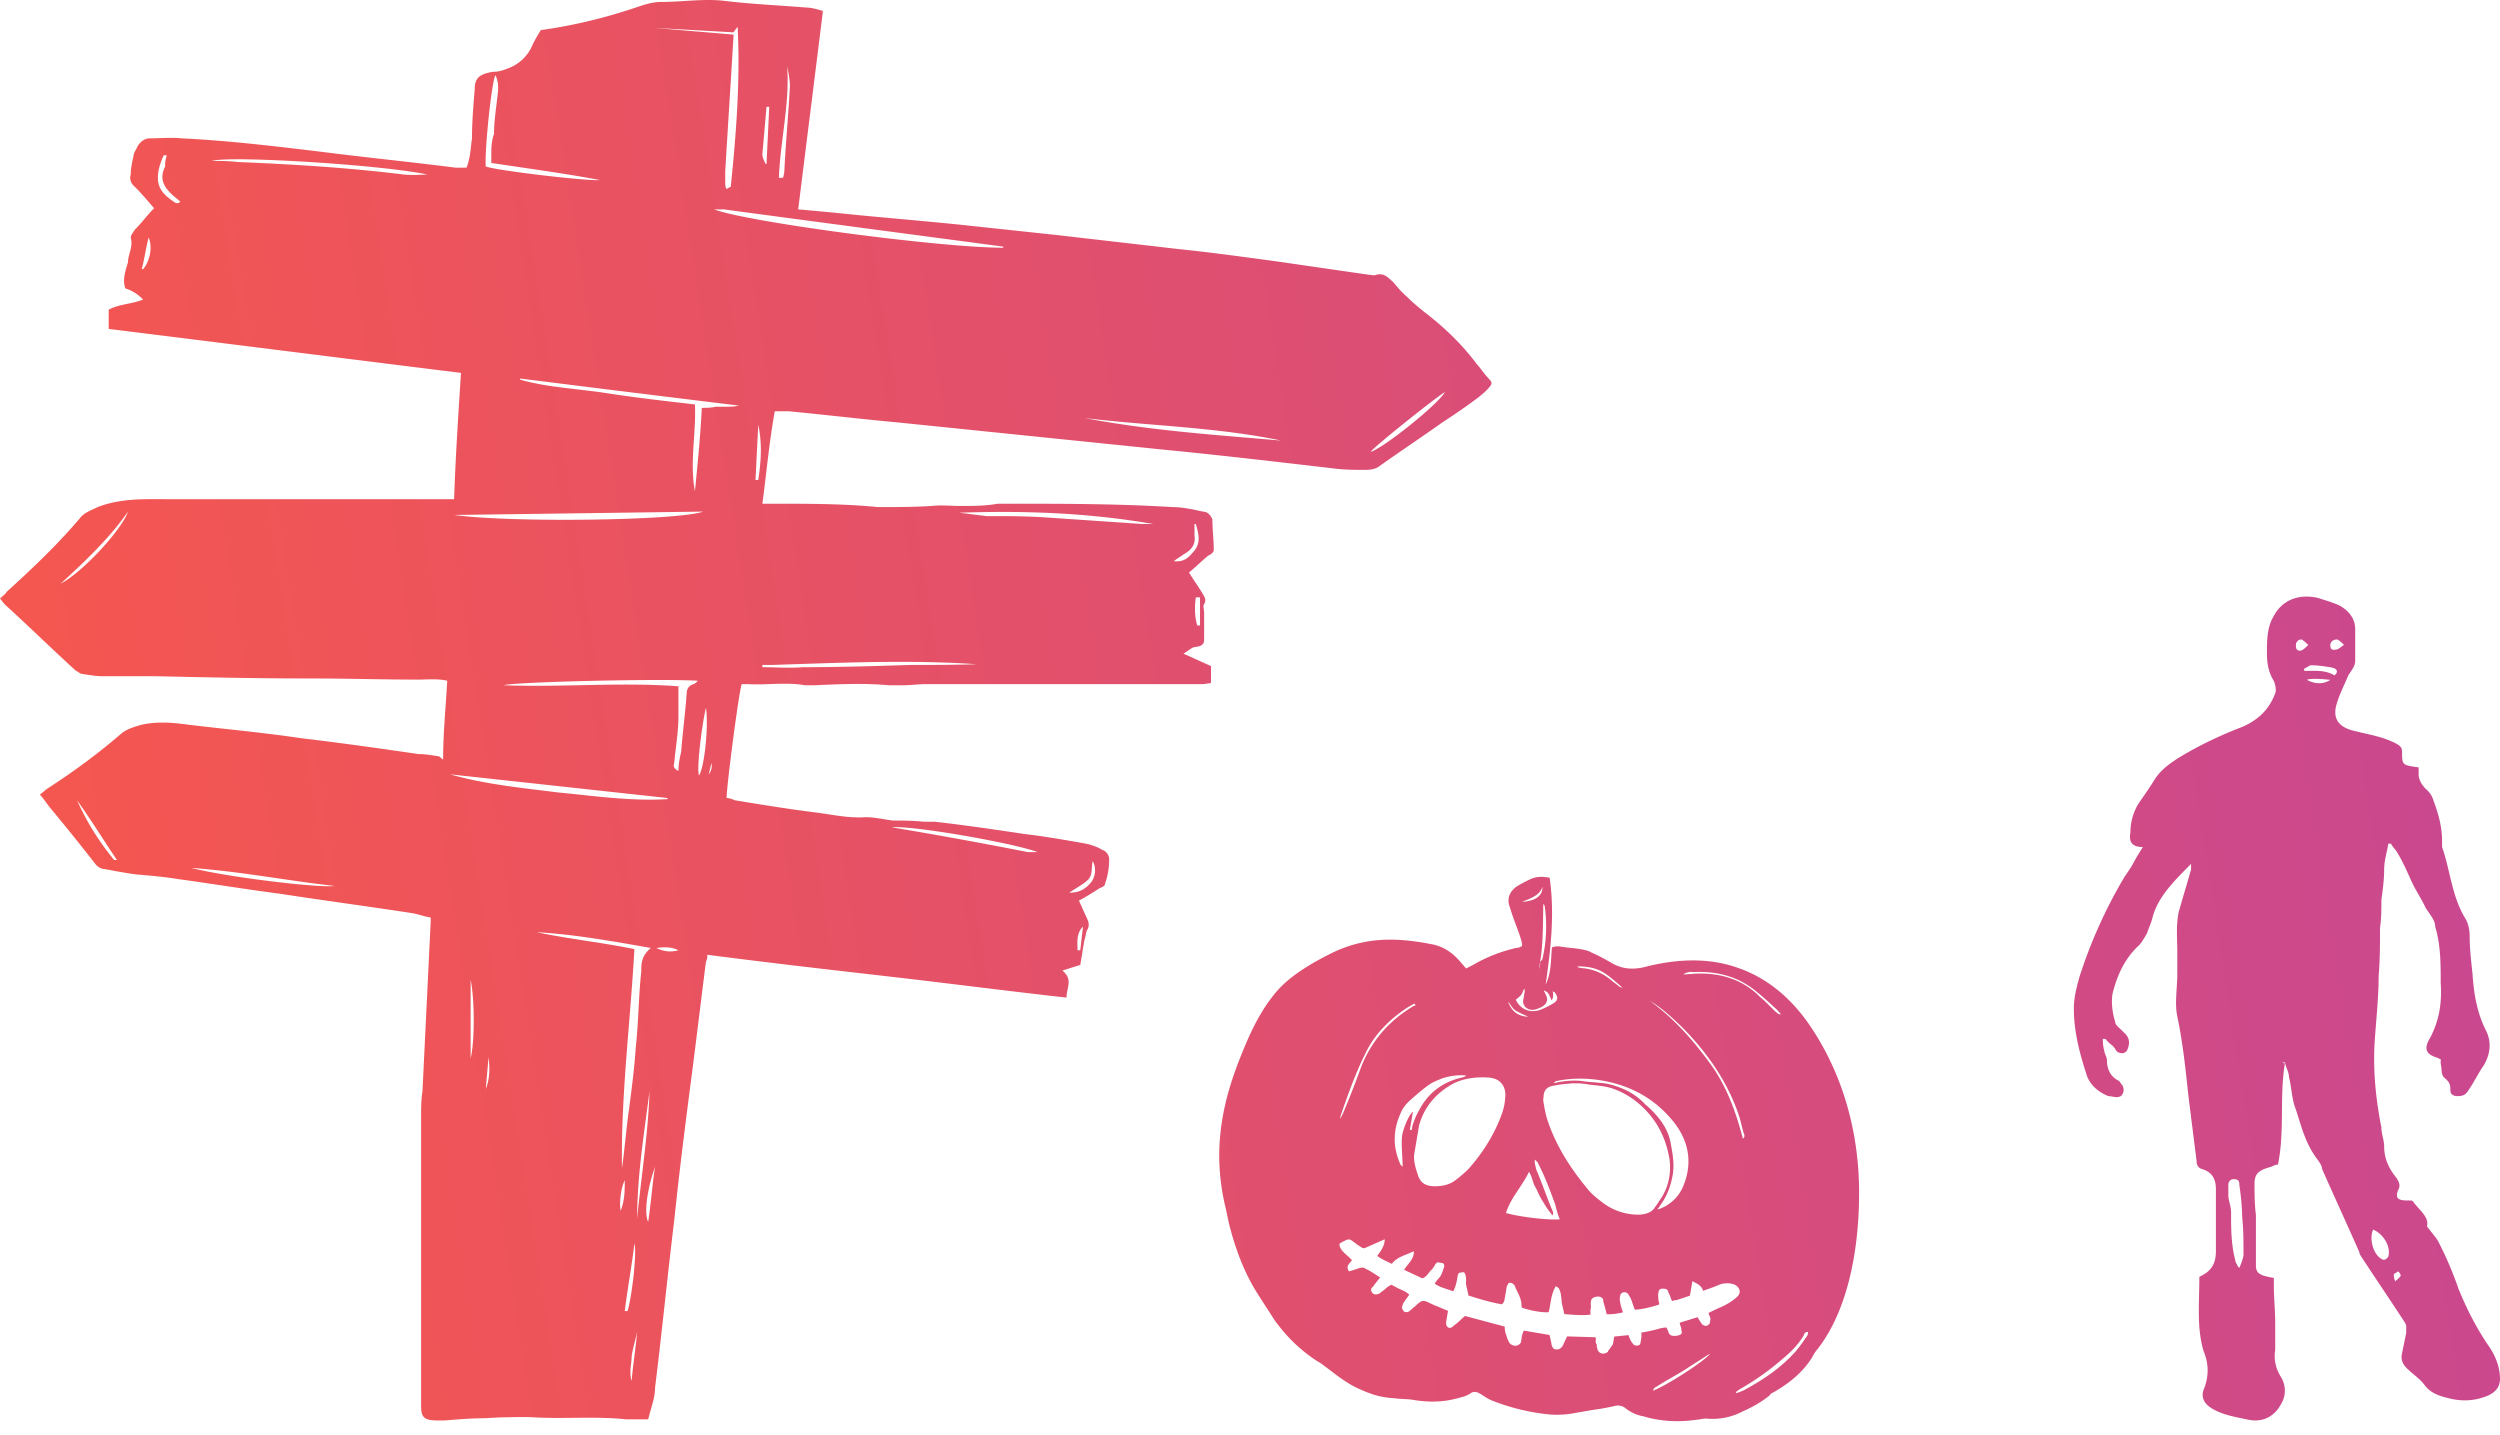
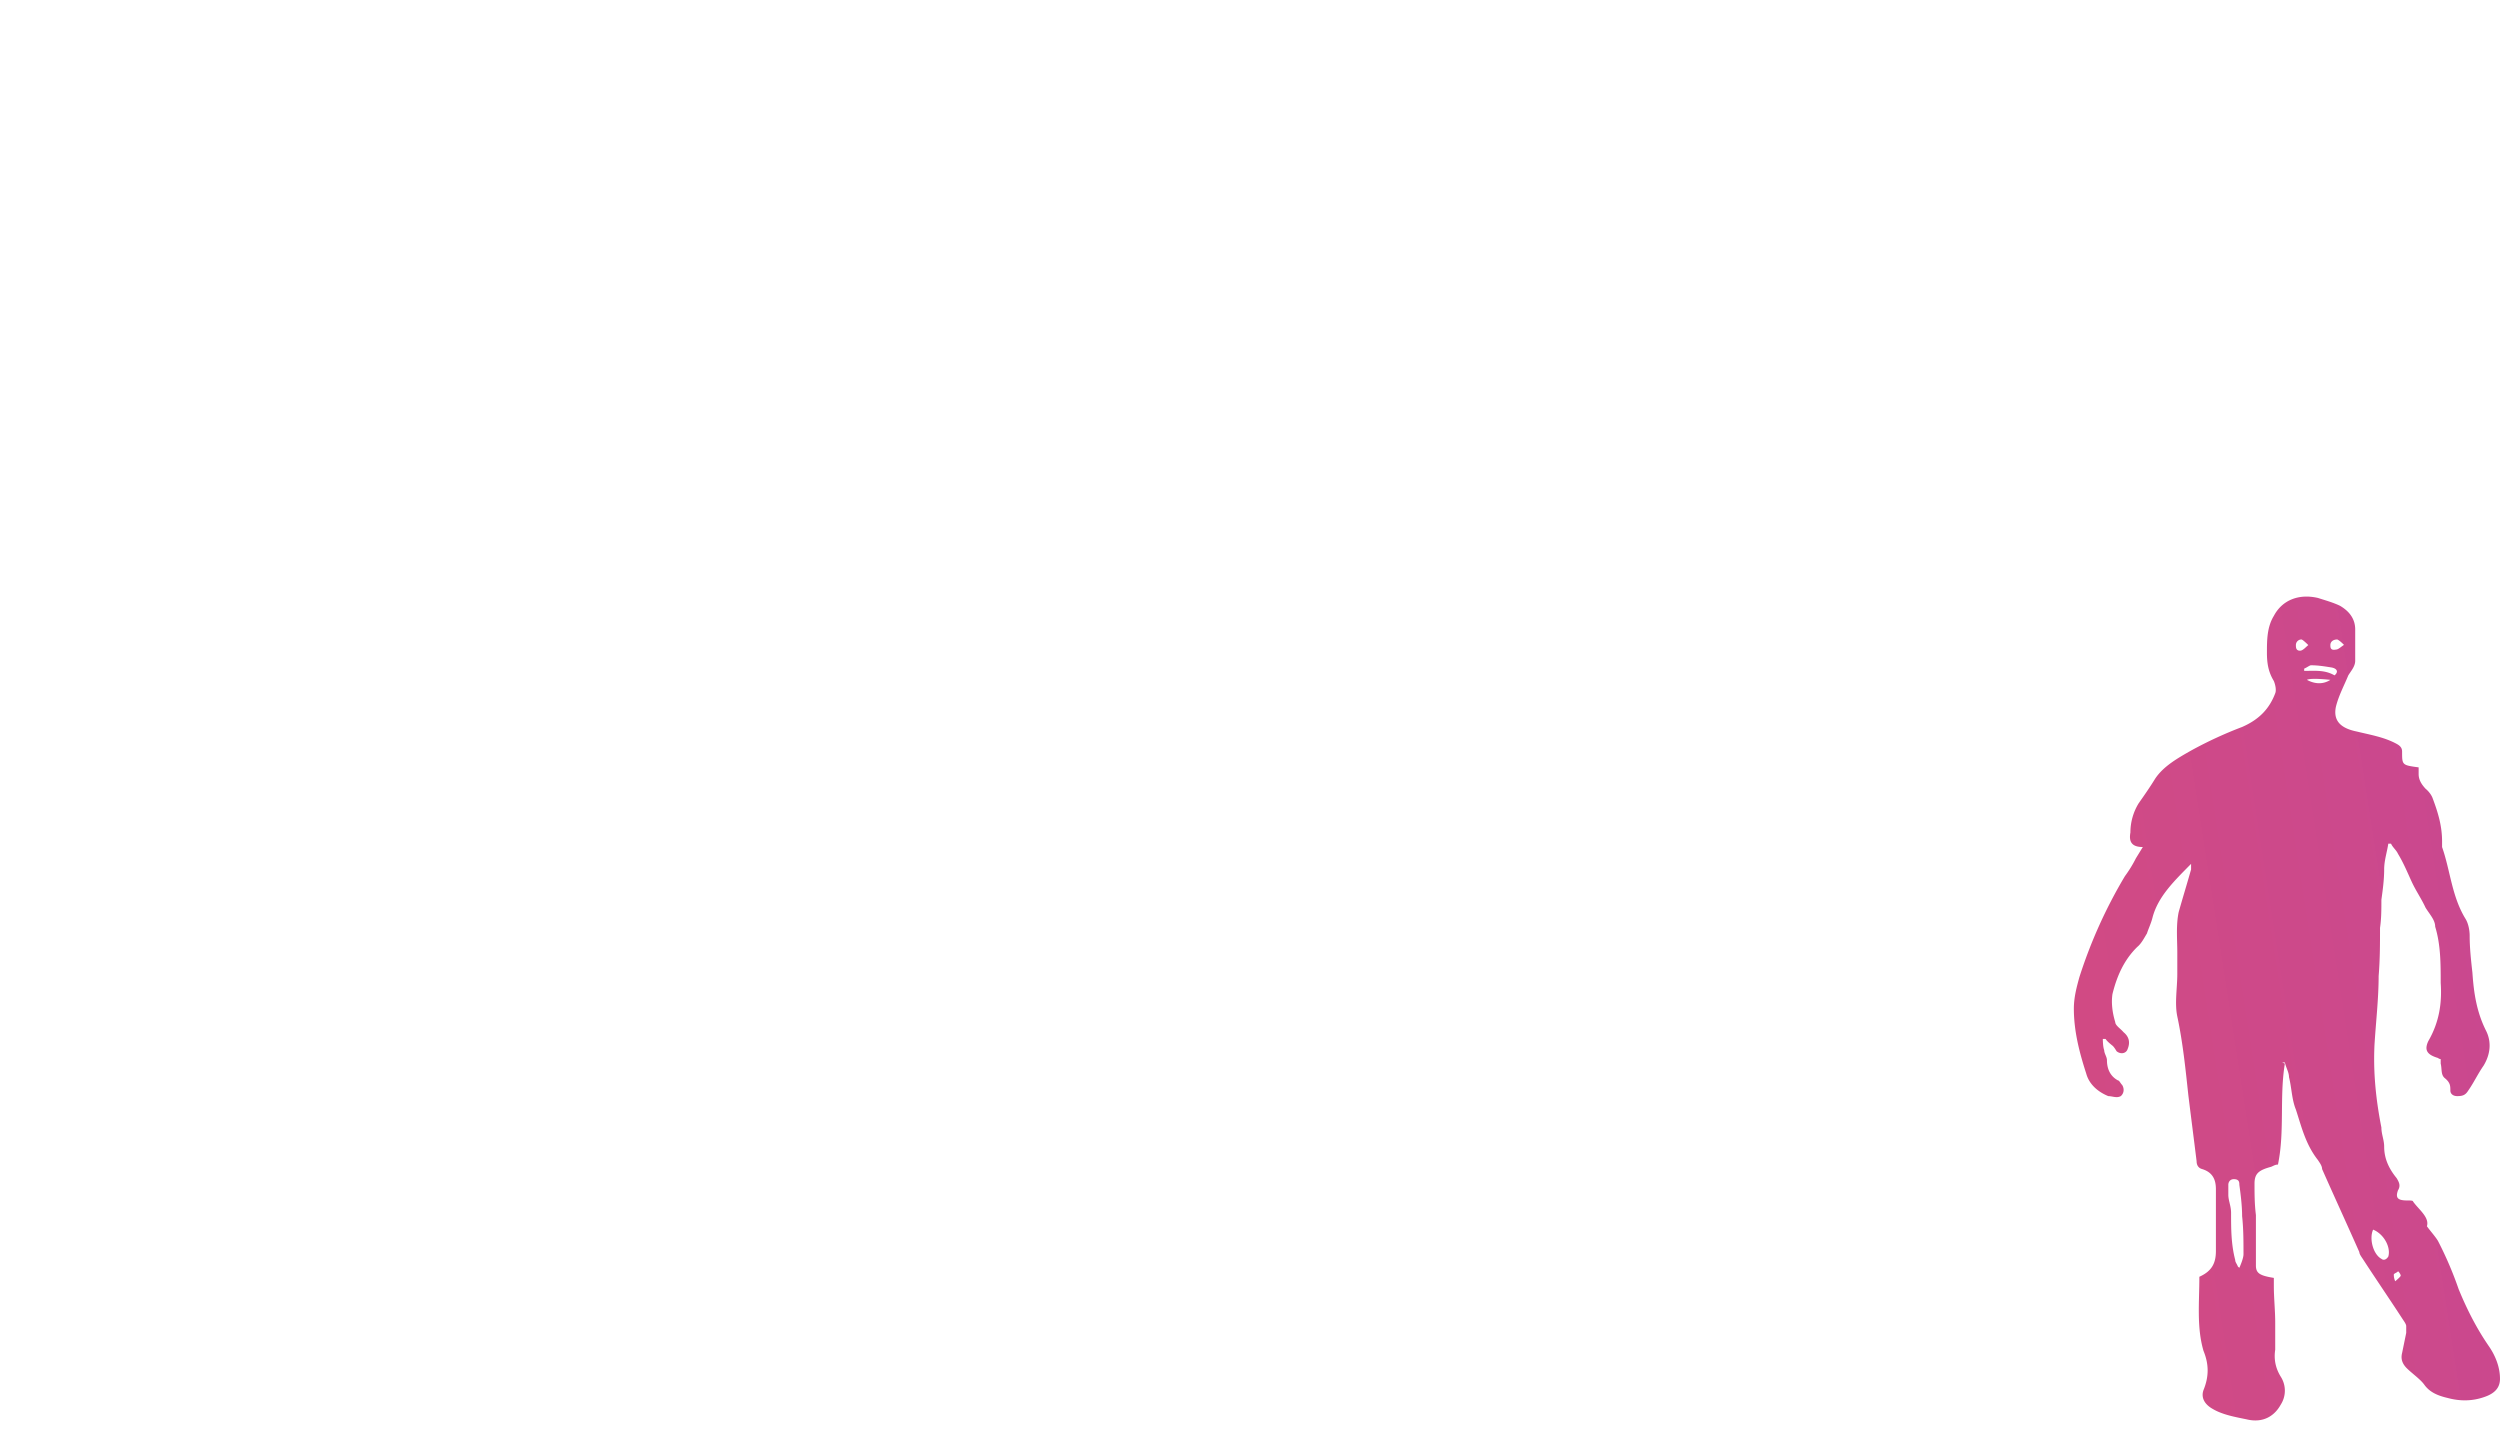
<svg xmlns="http://www.w3.org/2000/svg" viewBox="0 0 176 101" fill="none">
-   <path d="M31.195 53.48c0-1.905.194-3.73.291-5.556-.678-.16-1.356-.08-2.034-.08-2.52 0-5.038-.08-7.654-.08-3.584 0-7.266-.079-10.85-.158H7.265c-.484 0-.969-.08-1.453-.159-.194 0-.29-.159-.485-.238C3.68 45.701 2.13 44.192.483 42.684c-.193-.159-.29-.317-.484-.555.194-.16.388-.318.484-.477 1.841-1.667 3.585-3.334 5.135-5.16.29-.397.775-.555 1.26-.794 1.646-.635 3.293-.555 5.037-.555H31.97c.096-2.938.29-5.875.484-8.891-8.332-1.032-16.47-2.064-24.801-3.096v-1.35c.678-.397 1.647-.397 2.422-.715a2.966 2.966 0 0 0-1.26-.793c-.194-.635 0-1.191.194-1.826 0-.556.387-1.112.194-1.747 0-.158.193-.397.29-.555.485-.477.872-1.032 1.357-1.509-.485-.555-.872-1.032-1.357-1.508-.29-.238-.387-.556-.29-.873 0-.397.097-.873.193-1.27 0-.239.194-.477.291-.715.194-.317.484-.555.872-.555.678 0 1.453-.08 2.228 0 3.294.158 6.588.555 9.882.952 3.1.397 6.297.715 9.397 1.111h.775c.291-.714.291-1.428.388-2.063 0-1.191.097-2.303.194-3.493 0-.794.387-1.032 1.26-1.191.387 0 .677-.08 1.065-.238a2.941 2.941 0 0 0 1.744-1.667c.193-.397.387-.715.581-1.032a36.065 36.065 0 0 0 6.2-1.43C45.05.453 45.727.135 46.6.135c1.454 0 2.907-.238 4.36-.08 1.938.239 3.875.318 5.813.477.387 0 .872.159 1.162.238-.58 4.684-1.162 9.288-1.743 13.972.968.08 1.743.159 2.615.238 3.004.318 6.104.556 9.107.873l6.685.715c2.713.317 5.522.635 8.235.952 2.325.238 4.65.556 6.975.873 2.228.318 4.36.636 6.588.953.194 0 .29.08.484 0 .582-.159.872.238 1.163.476.29.318.581.715.969 1.032.387.397.775.715 1.162 1.032 1.453 1.112 2.713 2.303 3.779 3.731.29.318.484.636.775.953.29.318.387.397.097.715-.194.238-.485.476-.776.714a47.57 47.57 0 0 1-2.518 1.746c-1.454 1.032-3.004 2.064-4.457 3.096-.194.16-.581.239-.872.239-.678 0-1.453 0-2.131-.08-4.07-.476-8.138-.952-12.207-1.35l-9.3-.952-9.301-.953c-2.616-.238-5.232-.555-7.75-.793h-.97c-.387 2.143-.58 4.286-.871 6.51h.872c2.422 0 4.844 0 7.266.237 1.26 0 2.519 0 3.778-.079.678-.08 1.356 0 2.035 0 .871 0 1.743 0 2.615-.159h.678c3.876 0 7.75 0 11.626.238.678 0 1.453.16 2.131.318.388 0 .582.317.679.556 0 .714.096 1.428.096 2.143 0 .159-.193.317-.387.397-.485.397-.872.794-1.356 1.19.29.477.58.874.871 1.35.194.318.388.556.194.873-.097.16 0 .397 0 .636v1.746c0 .318 0 .556-.581.635-.29 0-.581.318-.872.476l1.938.874v1.19s-.485.08-.582.08H65.2c-.58 0-1.065.08-1.647.08h-.968c-1.744-.16-3.488-.08-5.232 0h-.678c-1.356-.239-2.713 0-3.972-.08h-.485c-.193.476-1.065 7.144-1.065 8.018.194 0 .387.079.581.158 1.938.318 3.875.636 5.813.874 1.163.158 2.228.396 3.39.317.679 0 1.26.159 1.938.238.678 0 1.357 0 2.132.08h.775c2.131.238 4.263.555 6.394.873 1.356.159 2.712.397 4.069.635.484.08.969.238 1.356.476.29.08.484.397.484.635 0 .636-.096 1.191-.29 1.747 0 .159-.194.238-.388.317a19.18 19.18 0 0 1-1.453.874c.194.397.388.873.582 1.27.096.238.193.476 0 .794-.097.158-.097.476-.194.714-.097.556-.194 1.19-.29 1.747l-1.26.397c.775.635.29 1.19.29 1.905-4.262-.477-8.525-1.032-12.691-1.509-4.166-.476-8.332-.952-12.594-1.508 0 .159 0 .318-.097.476-.291 2.303-.582 4.684-.872 6.986-.485 3.731-.97 7.462-1.357 11.194-.484 3.969-.872 7.938-1.356 11.828 0 .714-.29 1.429-.484 2.223h-1.55c-2.229-.239-4.554 0-6.782-.16-.969 0-2.035 0-3.1.08-.97 0-1.938.08-2.907.159h-.484c-.969 0-1.163-.238-1.163-1.032V78.647c0-.636 0-1.191.097-1.826.194-3.97.388-8.018.581-11.987v-.239c-.484-.079-.871-.238-1.356-.317-3.1-.476-6.103-.873-9.203-1.35-2.422-.317-4.844-.714-7.17-1.032-.968-.158-1.84-.238-2.81-.317-.774-.08-1.55-.238-2.421-.397-.29 0-.581-.238-.678-.397a174.03 174.03 0 0 0-3.197-3.97c-.194-.237-.388-.555-.678-.873l.484-.397c1.84-1.19 3.584-2.46 5.231-3.89.388-.317.872-.476 1.454-.634 1.065-.239 2.131-.16 3.294 0 2.615.317 5.328.555 7.944.952 2.712.318 5.522.715 8.235 1.112.484 0 .871.079 1.453.158l.29.239zM43.79 82.535v-.317c.194-1.35.29-2.7.484-4.049.194-1.508.388-2.937.485-4.445.194-1.747.194-3.573.387-5.32 0-.555 0-1.11.678-1.666-2.712-.477-5.328-.953-8.04-1.112 2.228.477 4.553.715 6.878 1.191-.29 5.24-.969 10.4-.872 15.639v.08zm26.836-65.174c-6.588-.874-13.176-1.747-19.667-2.62h-.678c2.228.873 15.888 2.699 20.345 2.699v-.08zM36.62 26.569v.159c1.937.556 4.069.635 6.103.952 2.035.318 4.166.556 6.2.794.097 2.064-.387 4.049 0 6.113.194-1.985.388-3.89.485-5.875.388 0 .678 0 .969-.079h.775c.29 0 .484 0 .872-.08-5.232-.634-10.367-1.27-15.404-1.905v-.079zM51.637 2.357v.238c-.194 3.175-.387 6.271-.581 9.447v.873c0 .08 0 .238.097.397.097-.08.29-.159.29-.159.388-3.731.679-7.541.485-11.273l-.29.397-5.62-.317 5.62.476v-.08zM31.971 36.254c3.972.556 15.791.397 17.535-.238l-17.535.238zm15.791 12.067v2.143c0 1.032-.194 2.143-.29 3.175 0 .16-.194.397.29.635 0-.476.097-.952.194-1.35.097-1.349.29-2.698.387-4.127 0-.318.194-.556.485-.635 0 0 .193-.08.29-.238-2.615-.16-12.885.079-13.66.317 4.166.159 8.235-.238 12.4.08h-.096zM34.586 11.486v-.476c0-.556 0-1.032.194-1.588 0-1.032.194-2.064.29-3.096 0-.318 0-.635-.193-1.032-.29.556-.775 5.478-.678 6.43.969.318 7.169 1.032 8.04.953-2.518-.476-4.94-.794-7.556-1.191h-.097zM46.987 56.18c-5.135-.556-10.172-1.112-15.307-1.667 2.519.714 5.038.952 7.556 1.27 2.52.238 5.135.635 7.751.476v-.08zm22.476-9.368c-5.038-.397-10.075-.159-15.113 0h-.678v.159c.969 0 1.84.08 2.81 0 2.518 0 5.134-.08 7.653-.159 1.744 0 3.584 0 5.328-.08v.08zM30.42 12.36c-2.81-.714-14.144-1.429-15.5-1.032.58 0 1.162 0 1.84.08 3.875.158 7.75.396 11.626.873.678.08 1.356 0 2.034 0v.08zm45.922 17.068c4.553.873 9.203 1.19 13.854 1.588-4.554-.953-9.3-1.032-13.854-1.588zm4.844 7.462c-4.554-.794-9.107-.953-13.66-.794.678.08 1.259.159 1.937.238 1.357 0 2.616 0 3.972.08l6.976.476h.775zm-8.138 23.1c-1.647-.635-8.913-1.905-10.27-1.746a329.79 329.79 0 0 1 9.592 1.746h.678zm-59.582 1.111c2.422.636 9.01 1.43 10.076 1.27-3.488-.396-6.685-1.031-10.076-1.27zm83.027-29.293c.872-.238 4.747-3.334 5.231-4.207-.678.397-5.037 3.89-5.231 4.207zm-41.368-19.29s.097-.318.097-.556c.097-1.984.29-3.969.387-5.874 0-.476-.097-.953-.194-1.43.194 2.62-.484 5.24-.58 7.86h.29zM4.263 41.096c1.647-.873 4.36-3.89 4.747-5.08-1.26 1.826-3.003 3.493-4.747 5.08zM44.856 85.79c.29-3.017.775-5.954.871-8.97-.387 3.016-.871 5.954-.871 8.97zM49.7 49.83c-.291 1.19-.679 4.366-.485 4.763.388-.635.678-3.493.485-4.763zm-37.977-38.9h-.194c-.29.635-.485 1.27-.388 1.905.097.556.485.953 1.066 1.35.194.159.387.159.484 0l-.29-.238c-.775-.635-1.26-1.27-.775-2.223 0-.238 0-.397.097-.714v-.08zM5.425 56.338a18.074 18.074 0 0 0 2.616 4.208h.194c-.969-1.43-1.84-2.858-2.81-4.208zm27.708 18.18c.29-1.191.29-4.129 0-5.557v5.556zM43.983 92.3h.194c.291-.873.679-4.128.485-4.763-.194 1.667-.485 3.175-.678 4.763zm40.303-55.41h-.194v.793c.097.635-.194 1.032-.775 1.35-.194.158-.387.238-.678.476.775.08 1.066-.318 1.356-.635.581-.635.388-1.27.194-1.985h.097zm-39.43 56.839c-.097.555-.291 1.111-.388 1.746 0 .556-.194 1.112 0 1.747.097-1.191.29-2.303.388-3.493zm30.42-30.881c.775 0 1.163-.318 1.453-.635.388-.397.485-1.111.194-1.588-.097.477 0 .953-.29 1.27-.291.318-.776.556-1.357.953zM53.962 11.565l.194-4.048h-.194l-.29 3.334c0 .238.097.397.194.635l.096.08zm-7.847 70.573c-.581 1.667-.775 3.255-.484 3.89.193-1.27.29-2.62.484-3.89zm7.266-52.235-.194 3.89h.194c.194-1.27.29-2.54 0-3.89zM10.463 16.725c-.194.715-.29 1.509-.484 2.223h.097c.484-.556.678-1.588.387-2.223zm33.52 66.366c-.29.556-.387 1.667-.29 2.144.29-.715.29-1.43.29-2.144zM84.19 42.05c-.097.635-.097 1.35.097 1.985h.194V42.05h-.291zM34.393 74.44l-.194 2.222c.29-.715.29-1.508.194-2.223zm41.464-7.542h.194l.194-1.668c-.485.477-.388 1.112-.388 1.668zm-28.095 0c-.484-.239-.969-.239-1.55-.16.484.239.969.318 1.55.16zm2.131-12.385s.291-.317.194-.793l-.194.794z" fill="url(#a)" />
-   <path d="M103.019 68.275s.506-.243.727-.37a10.795 10.795 0 0 1 3.053-1.183c.129.021.211-.074.349-.106.027-.16-.019-.277-.056-.448-.214-.695-.502-1.347-.716-2.04-.038-.172-.14-.353-.168-.578-.057-.448.145-.853.595-1.16.294-.17.588-.34.947-.498.432-.201.828-.189 1.344-.101.367 2.53.081 5.004-.279 7.52.402-.809.362-1.748.442-2.612.285-.116.543-.072.737-.04.387.066.783.078 1.234.155.258.043.581.098.821.248.433.183.857.42 1.282.656.719.451 1.429.571 2.321.393 2.153-.567 4.51-.771 6.759.048 2.13.745 3.737 2.224 4.912 3.903 2.452 3.542 3.488 7.61 3.556 11.516.049 3.628-.552 8.352-2.927 11.405-.165.191-.256.34-.357.542-.641 1.043-1.568 1.819-2.745 2.497-.073.042-.211.074-.229.18-.542.457-1.204.838-1.921 1.156a4.61 4.61 0 0 1-2.411.524c-.322-.055-.607.061-.874.071-1.224.177-2.477.129-3.74-.25-.516-.087-.94-.323-1.291-.602a.837.837 0 0 0-.709-.12c-.552.126-1.031.21-1.574.282l-1.436.25a6.624 6.624 0 0 1-1.537.069 14.96 14.96 0 0 1-4.018-.955c-.313-.108-.609-.322-.849-.473-.36-.225-.562-.205-.792-.024a2.4 2.4 0 0 1-.708.264c-1.049.316-2.117.354-3.277.157-.452-.076-.921-.046-1.373-.122-.856-.036-1.612-.273-2.35-.618-.867-.366-1.568-.924-2.215-1.417-.295-.214-.526-.418-.83-.58-1.255-.815-2.216-1.8-3.021-2.924-.417-.674-.842-1.294-1.259-1.968-.833-1.348-1.381-2.812-1.792-4.307-.167-.577-.261-1.196-.42-1.826-.795-3.535-.326-6.691.97-10.036.703-1.8 1.47-3.59 2.782-5.068.982-1.095 2.6-2.027 4.043-2.715 2.225-.994 4.278-.976 6.72-.507.838.142 1.494.582 2.048 1.224l.444.514-.212.074zm5.404-.566s.156-.138.165-.19a10.15 10.15 0 0 0 .162-3.703c.009-.053-.046-.117-.101-.181-.033 1.365 0 2.742-.226 4.075l-.091.533s.128-.363.091-.533zm11.869 24.715s.579-.286.864-.402c.432-.201.873-.456 1.194-.785.248-.287.109-.64-.26-.812a1.586 1.586 0 0 0-.995-.004c-.358.159-.781.306-1.204.454-.075-.341-.38-.503-.748-.675l-.172 1.013s-.635.222-.984.327c0 0-.129-.022-.276.063.009-.053-.102-.182-.093-.235-.037-.171-.148-.3-.186-.47-.046-.118-.166-.193-.369-.173-.193-.032-.285.117-.303.223-.027.16-.045.267-.008.438-.027.16.075.341.057.448-.634.222-1.389.368-1.72.367-.093-.235-.177-.524-.27-.759-.047-.117-.157-.246-.204-.363-.231-.204-.516-.088-.552.125-.027.16-.045.267-.008.438.029.224.113.512.205.747-.414.095-.754.147-1.15.135-.075-.342-.159-.63-.243-.919.018-.107-.028-.224-.212-.31-.323-.055-.608.061-.644.275-.018.106-.045.266.001.384-.036.213-.063.373-.035.597-.607.062-1.197.017-1.851-.04l-.112-.512c-.13-.406-.049-.885-.253-1.25.009-.052-.111-.127-.231-.203-.366.596-.345 1.258-.509 1.833-.405.041-1.243-.1-1.87-.316 0 0-.047-.118-.038-.171.008-.438-.251-.865-.446-1.282.009-.054-.046-.118-.102-.182-.111-.129-.304-.161-.387-.066-.009.054-.091.15-.11.256l-.135.8c-.027.16-.045.266-.201.404-.839-.142-1.594-.38-2.35-.617l-.187-.854s.09-.534-.132-.79c-.405.04-.405.04-.45.307-.054.32-.117.693-.31 1.045-.433-.183-.949-.27-1.3-.55a2.42 2.42 0 0 1 .257-.34c.238-.234.284-.5.402-.81.018-.106.036-.213-.084-.288l-.387-.065c-.009.053-.147.084-.165.191a1.761 1.761 0 0 1-.339.436c-.165.192-.266.394-.551.51l-1.29-.602c.274-.447.724-.755.685-1.31-.579.286-1.195.4-1.544.89-.368-.172-.737-.344-1.033-.559.34-.436.532-.787.53-1.171l-1.434.634-.129-.022-.36-.225c-.646-.494-.517-.472-1.243-.101l-.018.106c.056.449.545.696.878 1.082-.174.244-.468.414-.2.788.212-.074.35-.105.561-.179.212-.074.423-.148.599-.008.369.172.664.387 1.024.612l-.422.532s-.091.149-.165.191c-.091.15-.045.267.066.395.175.14.322.055.46.023.156-.138.303-.222.46-.36.082-.096.23-.181.376-.266.25.097.425.237.674.334.184.086.433.183.6.375-.175.245-.34.437-.44.639-.019.106-.101.202-.055.32-.009.053.102.181.158.246 0 0 .193.032.267-.01.147-.085.23-.18.385-.318.147-.085.239-.234.386-.319.156-.138.294-.17.543-.073l.553.259c.314.108.618.269.932.377l-.109.64c-.018.106-.045.266.002.384.037.17.286.267.451.076.073-.042.156-.138.23-.18.229-.18.394-.372.624-.553l2.792.747s.002.385.104.566c.037.171.13.406.232.588.222.257.618.27.801-.029l.054-.32c.027-.16.054-.32.155-.522l1.806.306s.121.46.149.683c.038.171.139.353.342.333.193.032.35-.106.441-.255l.311-.66 1.98.061s.055.064.046.118c-.018.106-.045.266.066.395-.018.106.019.277.066.395.148.3.48.3.709.12 0 0 .018-.107.092-.15.092-.148.174-.244.266-.393l.09-.533 1.012-.103s.084.289.14.353c.046.118.157.246.213.31.175.14.451.077.478-.083l.036-.213c.027-.16.054-.32.026-.544.341-.052.617-.115.893-.178.276-.063.561-.18.892-.178l.14.352c.092.236.286.268.626.216.276-.063.359-.158.266-.393.027-.16-.084-.289-.112-.513l1.26-.39s.204.364.315.492c.055.065.24.15.313.108.065.011.221-.127.23-.18l.045-.267c.018-.106-.084-.288-.13-.406l.009-.053zm-8.618-16.102c-.387-.066-.654-.056-.985-.057-.405.04-.875.07-1.289.165-.543.073-.726.37-.734.808a.88.88 0 0 0 .002.384c.065.395.131.79.262 1.196.567 1.742 1.558 3.335 2.769 4.802.324.438.794.792 1.265 1.146a4.152 4.152 0 0 0 2.461.746c.47-.03.893-.178 1.085-.529.165-.191.266-.394.44-.638.54-.841.694-1.747.589-2.697-.16-1.015-.522-2.008-1.17-2.886-.702-.941-1.635-1.703-2.824-2.123-.627-.216-1.29-.219-1.871-.317zm-12.101 4.86c-.09.533.086 1.057.263 1.58.177.524.536.75 1.199.752.599-.009 1.087-.145 1.472-.464.303-.223.616-.499.854-.733 1.064-1.19 1.889-2.532 2.399-3.98.137-.416.209-.843.217-1.28-.012-.715-.464-1.176-1.256-1.2-.986-.057-1.943.11-2.687.587-1.112.689-1.799 1.614-2.127 2.766l-.334 1.972zm17.177 3.951a2.86 2.86 0 0 0 1.726-1.572c.767-1.79.393-3.498-1.011-4.997-1.174-1.296-2.752-2.166-4.686-2.494-1.032-.175-2.091-.19-3.122.02 0 0-.064-.011-.138.031l-.156.138c.69-.157 1.298-.219 1.952-.163.58.099 1.243.101 1.823.2 1.023.228 1.946.658 2.676 1.44.055.064.175.14.23.203.804.74 1.396 1.553 1.565 2.514.141.737.281 1.473.155 2.22-.136.8-.391 1.524-.904 2.205-.009.053-.092.149-.175.245l.065.01zm-6.95.688a6.06 6.06 0 0 1-.298-.983c-.362-.994-.725-1.987-1.225-2.95.009-.053-.111-.128-.222-.256-.045.266.057.448.085.672.427 1.005.78 2.052 1.207 3.056l-.036.213a5.847 5.847 0 0 1-.694-.994c-.212-.31-.352-.663-.5-.963-.213-.31-.214-.694-.474-1.122-.512 1.065-1.31 1.862-1.62 2.906 1.014.282 3.096.525 3.842.432l-.065-.011zM99.383 79.56l.054-.32c.128-.363.256-.725.439-1.023.595-1.16 1.531-1.989 2.985-2.346.138-.031.276-.063.358-.159a4.336 4.336 0 0 0-1.693.207c-.285.116-.57.233-.791.36-.524.35-.992.764-1.46 1.178-.312.276-.569.617-.697.98a4.248 4.248 0 0 0-.37 2.185c.057.448.178.907.373 1.324-.01.054.11.129.166.193-.011-.715-.096-1.387-.053-2.038.017-.49.474-1.62.777-1.843l-.217 1.28.13.022zm16.738-9.12c1.772 1.287 3.103 2.828 4.287 4.454 1.184 1.627 1.807 3.432 2.292 5.27.156-.139.11-.256.063-.374-.13-.406-.196-.8-.326-1.207-.791-2.382-2.225-4.49-4.156-6.407-.573-.536-1.145-1.071-1.8-1.511l-.36-.226zm-16.445.34-.11-.129-.442.255c-1.341.87-2.387 1.953-3.01 3.274-.704 1.416-1.214 2.865-1.734 4.367l-.036.214c.082-.096.1-.203.192-.352a65.036 65.036 0 0 0 1.287-3.291c.694-1.747 1.868-3.194 3.642-4.264 0 0 .147-.085.211-.074zm18.814-2.188c.396.012.672-.05 1.004-.05 1.666-.046 3.113.418 4.259 1.49.166.193.406.343.573.536.23.203.452.46.683.664.12.075.167.192.369.172l-.277-.321c-.462-.407-.859-.804-1.386-1.222-1.274-1.093-2.795-1.515-4.535-1.426-.258-.044-.469.03-.763.2l.073-.043zm3.764 29.484s.423-.148.57-.233c1.388-.752 2.591-1.59 3.573-2.685.33-.383.596-.776.861-1.17l.036-.213c-.193-.033-.285.116-.303.222-.375.65-.935 1.213-1.55 1.712a18.239 18.239 0 0 1-2.793 1.995c-.147.085-.294.17-.45.308l.056.064zm-12.931-28.24c.044.264.011.459-.099.587-.186-.47-.232-.588-.546-.696.047.117.102.182.148.3.149.299.104.565-.126.746-.156.138-.368.212-.579.285-.488.137-.903-.153-.895-.59l.099-.586c.018-.107.027-.16-.019-.278-.092.15-.119.31-.202.405-.091.149-.238.234-.394.372.343.716 1.09 1.007 1.88.647.285-.116.506-.243.727-.37.367-.212.403-.425.135-.8 0 0-.129-.022-.175-.14l.046.118zm11.08 25.458-.294.17c-.451.308-.892.562-1.342.87-.671.434-1.397.805-2.068 1.24-.147.085-.285.116-.321.33.993-.381 3.676-2.12 4.025-2.61zm-9.262-27.179.257.044a3.558 3.558 0 0 1 1.928.765c.23.203.47.354.701.557a.58.58 0 0 1 .249.097c-.406-.343-.748-.675-1.163-.965-.591-.429-1.291-.602-2.092-.573l.12.075zm-2.552-5.697c-.173.629-.872.84-1.442 1.072.939-.06 1.463-.41 1.442-1.072zm-1.019 9.15c-.369-.172-.618-.269-.858-.42-.24-.15-.332-.385-.554-.641.278.705.685 1.048 1.477 1.072l-.065-.01z" fill="url(#b)" />
  <path d="M160.854 74.877c-.388 2.37 0 4.739-.485 7.109-.194 0-.291.079-.486.158-.873.237-1.165.474-1.165 1.184 0 .711 0 1.422.098 2.212v3.555c0 .553.291.71 1.262.869v.553c0 .868.097 1.737.097 2.606v1.896c-.097.632 0 1.264.388 1.896a1.82 1.82 0 0 1 0 1.974c-.388.711-1.165 1.343-2.427 1.027-.777-.158-1.651-.316-2.33-.71-.583-.317-.874-.79-.68-1.343.389-.948.389-1.817 0-2.765-.485-1.659-.291-3.397-.291-5.213.874-.395 1.165-.948 1.165-1.817v-4.344c0-.633-.194-1.185-.971-1.422-.291-.08-.388-.316-.388-.553-.194-1.58-.389-3.08-.583-4.66-.194-1.817-.388-3.713-.776-5.53-.195-.948 0-1.975 0-3.001v-1.501c0-.948-.098-1.896.097-2.844.291-1.027.582-1.975.873-3.002v-.395c-1.165 1.185-2.33 2.291-2.718 3.792-.097.395-.291.79-.388 1.106-.195.316-.389.71-.68.948-.971.948-1.456 2.132-1.748 3.317-.097.632 0 1.343.195 1.975 0 .237.388.474.582.71.388.317.486.712.291 1.186-.097.316-.485.395-.776.158-.097-.158-.194-.316-.292-.395-.194-.158-.388-.316-.485-.474h-.194s0 .553.097.79c0 .237.194.474.194.71 0 .554.194 1.107.777 1.422.097 0 .194.237.291.316.194.316.097.632-.097.79-.291.158-.583 0-.874 0-.777-.316-1.359-.868-1.553-1.58-.486-1.5-.874-3.001-.874-4.58 0-.79.194-1.502.388-2.213a34.145 34.145 0 0 1 3.204-7.109 8.8 8.8 0 0 0 .777-1.264l.485-.79c-.873 0-.971-.473-.873-1.026 0-.711.194-1.422.582-2.054.388-.553.777-1.106 1.165-1.738.583-.869 1.554-1.422 2.524-1.974a28.389 28.389 0 0 1 3.593-1.66c1.262-.552 1.941-1.342 2.33-2.369.097-.237 0-.632-.097-.869-.389-.632-.486-1.264-.486-1.974 0-.87 0-1.817.486-2.607.582-1.106 1.747-1.58 3.106-1.264.486.158 1.068.316 1.554.553.679.395 1.068.948 1.068 1.659v2.211c0 .395-.291.711-.486 1.027-.291.711-.679 1.422-.873 2.212-.195.948.291 1.5 1.456 1.738.971.237 1.942.395 2.815.869.292.158.389.316.389.552 0 .948 0 .948 1.165 1.106v.474c0 .395.194.711.485 1.027.194.158.389.395.486.632.388 1.027.679 1.975.679 3.08v.396c.583 1.658.68 3.475 1.651 5.055.194.316.291.79.291 1.185 0 .869.097 1.738.194 2.606.097 1.422.292 2.765.971 4.108.388.79.291 1.659-.194 2.449-.388.553-.68 1.184-1.068 1.737-.194.316-.388.395-.777.395-.291 0-.485-.158-.485-.395 0-.316 0-.553-.388-.869-.292-.237-.195-.631-.292-1.026v-.316s-.097 0-.194-.08c-.777-.236-.971-.552-.68-1.184.777-1.343.971-2.686.874-4.108 0-1.342 0-2.685-.388-3.95 0-.473-.388-.868-.68-1.342-.291-.632-.679-1.185-.971-1.817-.291-.632-.582-1.343-.97-1.974-.098-.237-.389-.474-.486-.711h-.194c-.097.632-.291 1.184-.291 1.816 0 .711-.097 1.422-.195 2.133 0 .632 0 1.343-.097 1.975 0 1.106 0 2.212-.097 3.397 0 1.58-.194 3.238-.291 4.818-.097 1.975.097 3.87.485 5.845 0 .474.195.869.195 1.343 0 .79.291 1.5.873 2.212.195.316.292.553.098.868-.195.553 0 .711.679.711.194 0 .388 0 .388.08.389.552 1.166 1.105.971 1.737.292.395.583.711.777 1.027a25.426 25.426 0 0 1 1.456 3.397c.583 1.421 1.263 2.764 2.136 4.028.486.71.777 1.5.777 2.29 0 .633-.388 1.028-1.068 1.264-.874.317-1.748.317-2.621.08-.68-.159-1.262-.395-1.651-.948-.291-.395-.874-.79-1.262-1.185-.291-.316-.388-.632-.291-1.027l.291-1.422v-.474c0-.158-.194-.395-.291-.553-.874-1.343-1.845-2.764-2.719-4.107-.097-.158-.291-.395-.291-.553-.874-1.975-1.747-3.87-2.621-5.845 0-.237-.194-.474-.292-.632-.873-1.106-1.165-2.37-1.553-3.555-.291-.71-.291-1.5-.485-2.29 0-.316-.195-.632-.292-1.027h-.194l.194.079zm-3.204 14.376s.292-.632.292-.948c0-.869 0-1.817-.097-2.686 0-.71-.097-1.5-.195-2.212 0-.157 0-.394-.388-.394-.291 0-.388.236-.388.394v.711c0 .395.194.79.194 1.264 0 1.106 0 2.212.291 3.318 0 .158.097.237.194.474l.097.079zm9.418-2.686c-.291.632 0 1.738.582 2.054.195.158.389 0 .486-.158.194-.632-.291-1.58-1.068-1.896zm-4.854-39.495v.158c.776 0 1.456-.079 2.136.316.291-.237.194-.474-.195-.553-.485-.079-.971-.158-1.456-.158-.097 0-.291.158-.485.237zm1.844.79s-1.359-.158-1.65 0c.582.316 1.165.316 1.65 0zm-1.553-2.449s-.389-.394-.486-.394a.392.392 0 0 0-.388.395c0 .157 0 .395.291.395.194 0 .389-.237.583-.395zm2.524 0s-.291-.315-.485-.394c-.292 0-.486.158-.486.395 0 .157 0 .395.389.316.194 0 .388-.237.679-.395l-.097.078zm3.592 44.788s.389-.316.389-.395c0-.08-.097-.237-.194-.316 0 .079-.292.158-.292.237 0 .079 0 .237.097.474z" fill="url(#c)" />
  <defs>
    <linearGradient id="a" x1="11.514" y1="100.052" x2="468.352" y2="28.958" gradientUnits="userSpaceOnUse">
      <stop stop-color="#F45650" />
      <stop offset="1" stop-color="#7F2FFF" />
    </linearGradient>
    <linearGradient id="b" x1="11.514" y1="100.052" x2="468.352" y2="28.958" gradientUnits="userSpaceOnUse">
      <stop stop-color="#F45650" />
      <stop offset="1" stop-color="#7F2FFF" />
    </linearGradient>
    <linearGradient id="c" x1="11.514" y1="100.052" x2="468.352" y2="28.958" gradientUnits="userSpaceOnUse">
      <stop stop-color="#F45650" />
      <stop offset="1" stop-color="#7F2FFF" />
    </linearGradient>
  </defs>
</svg>